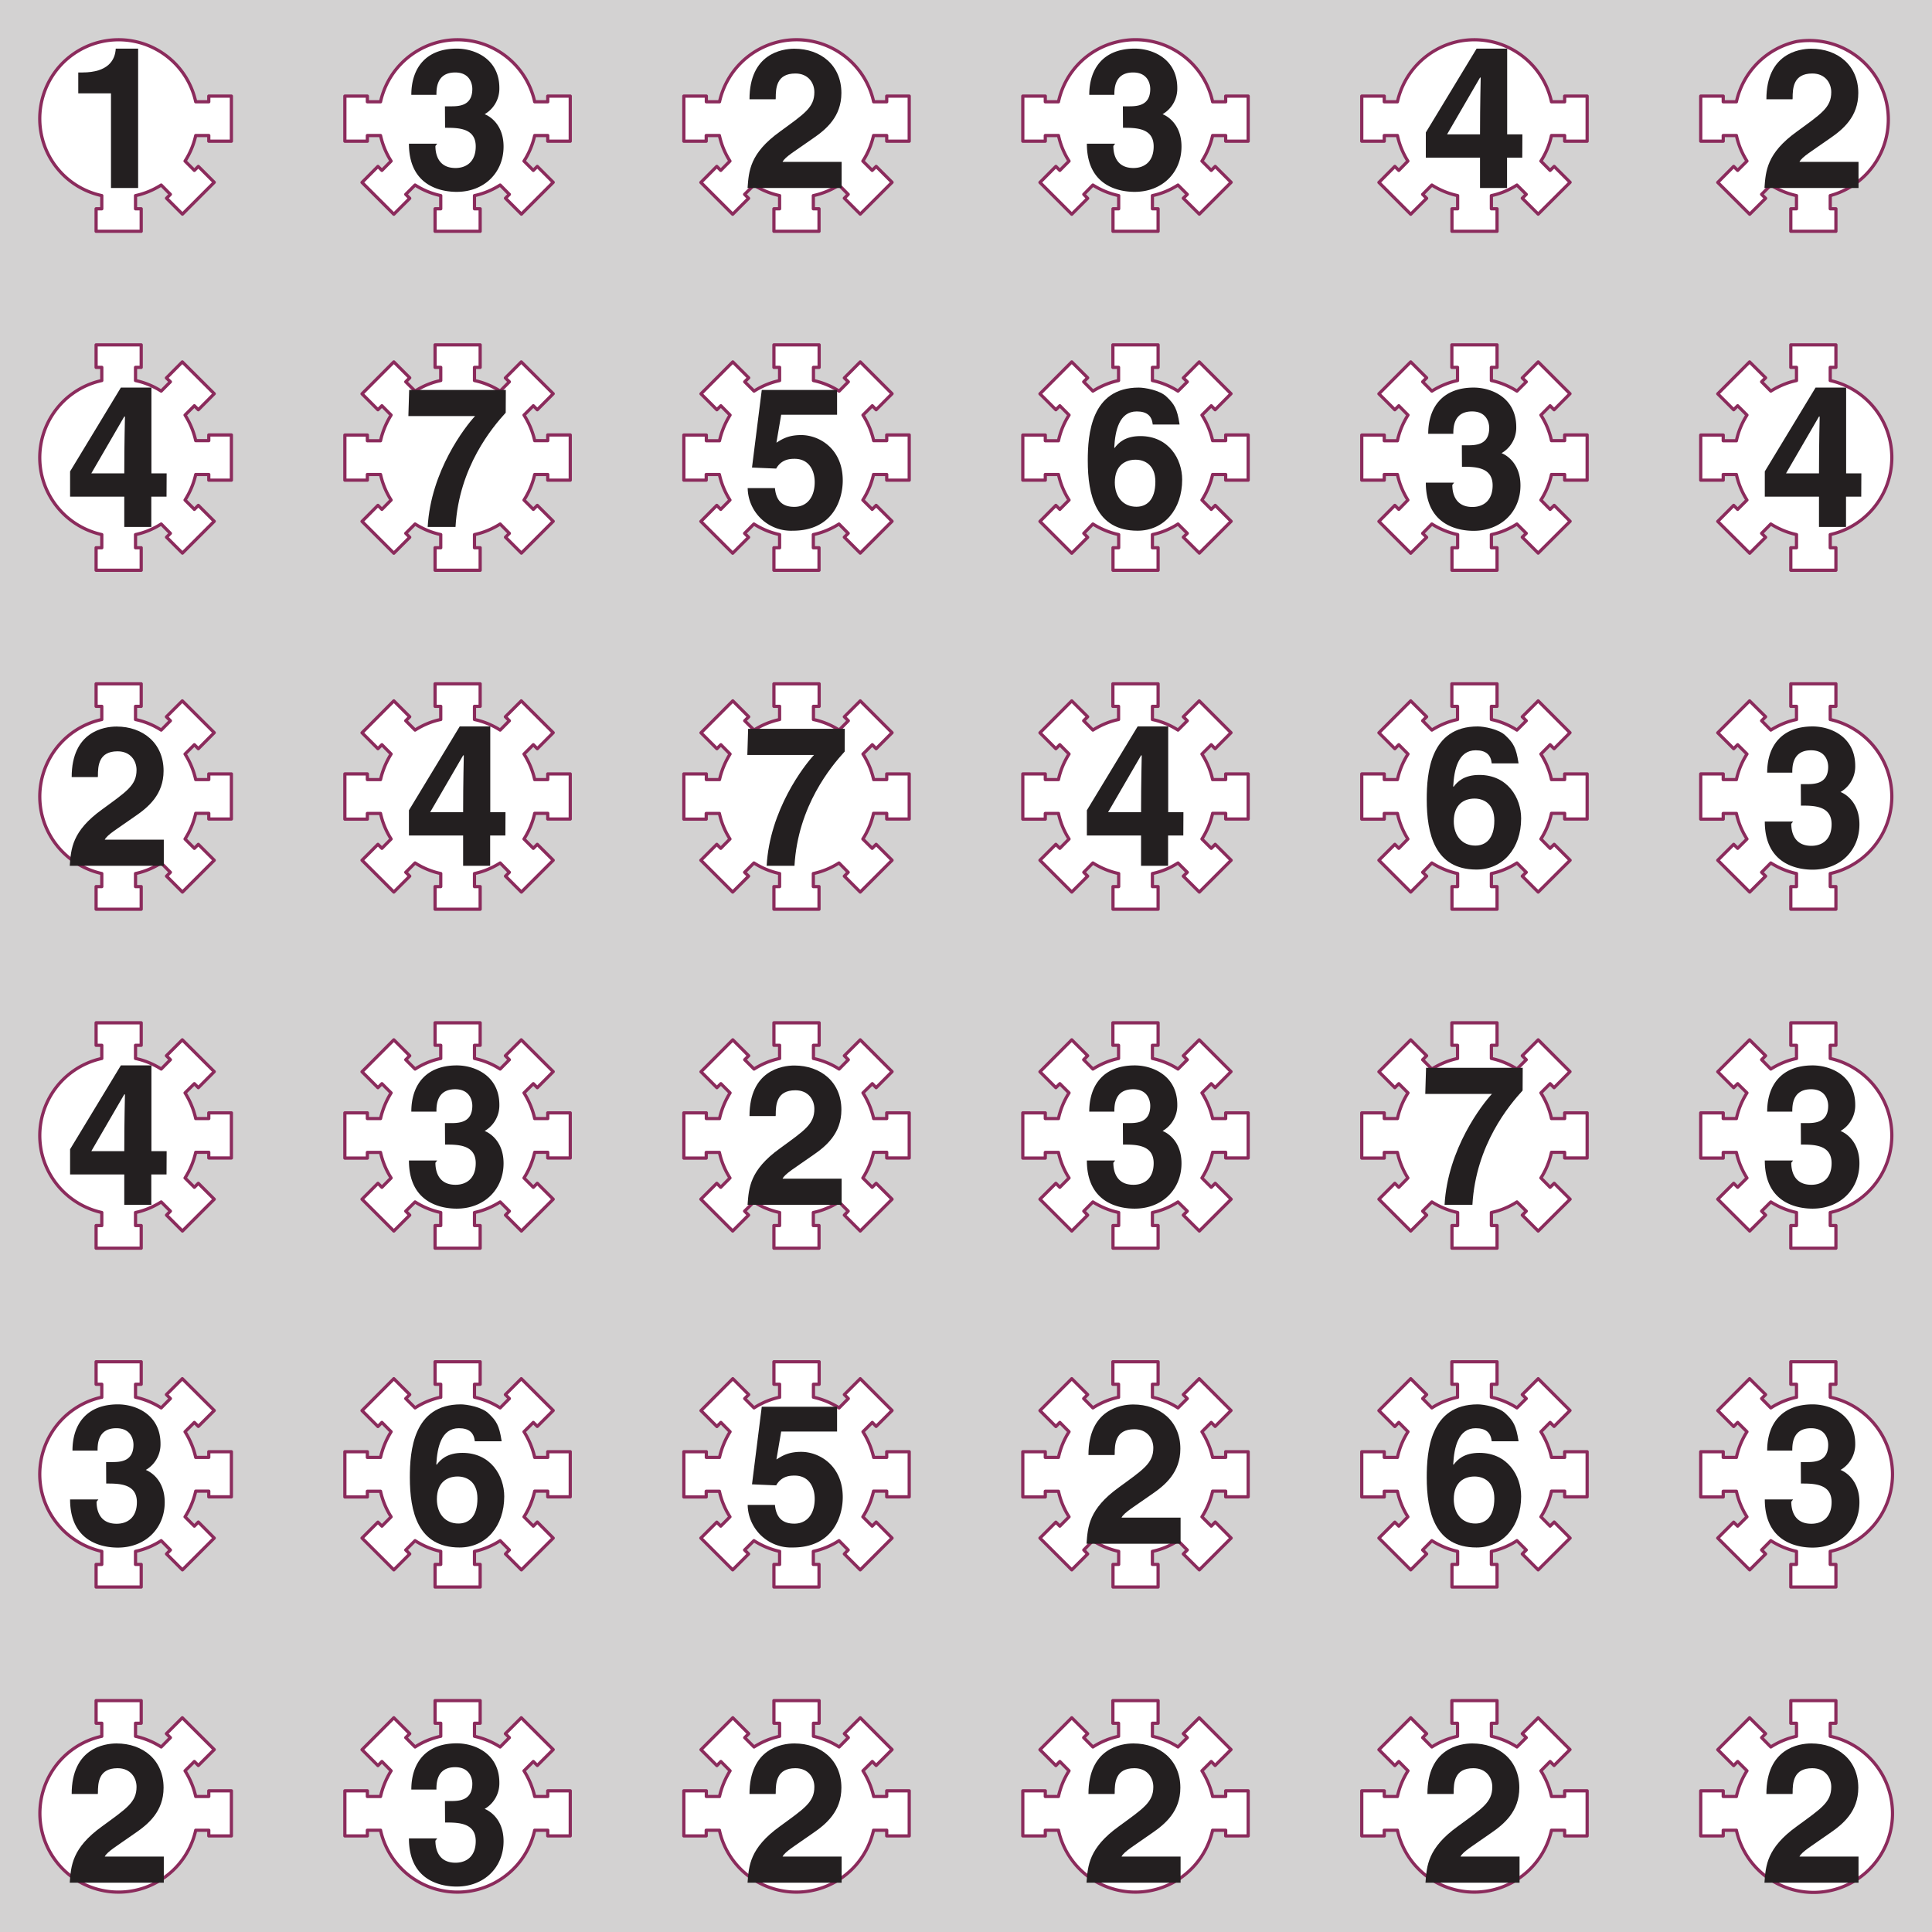
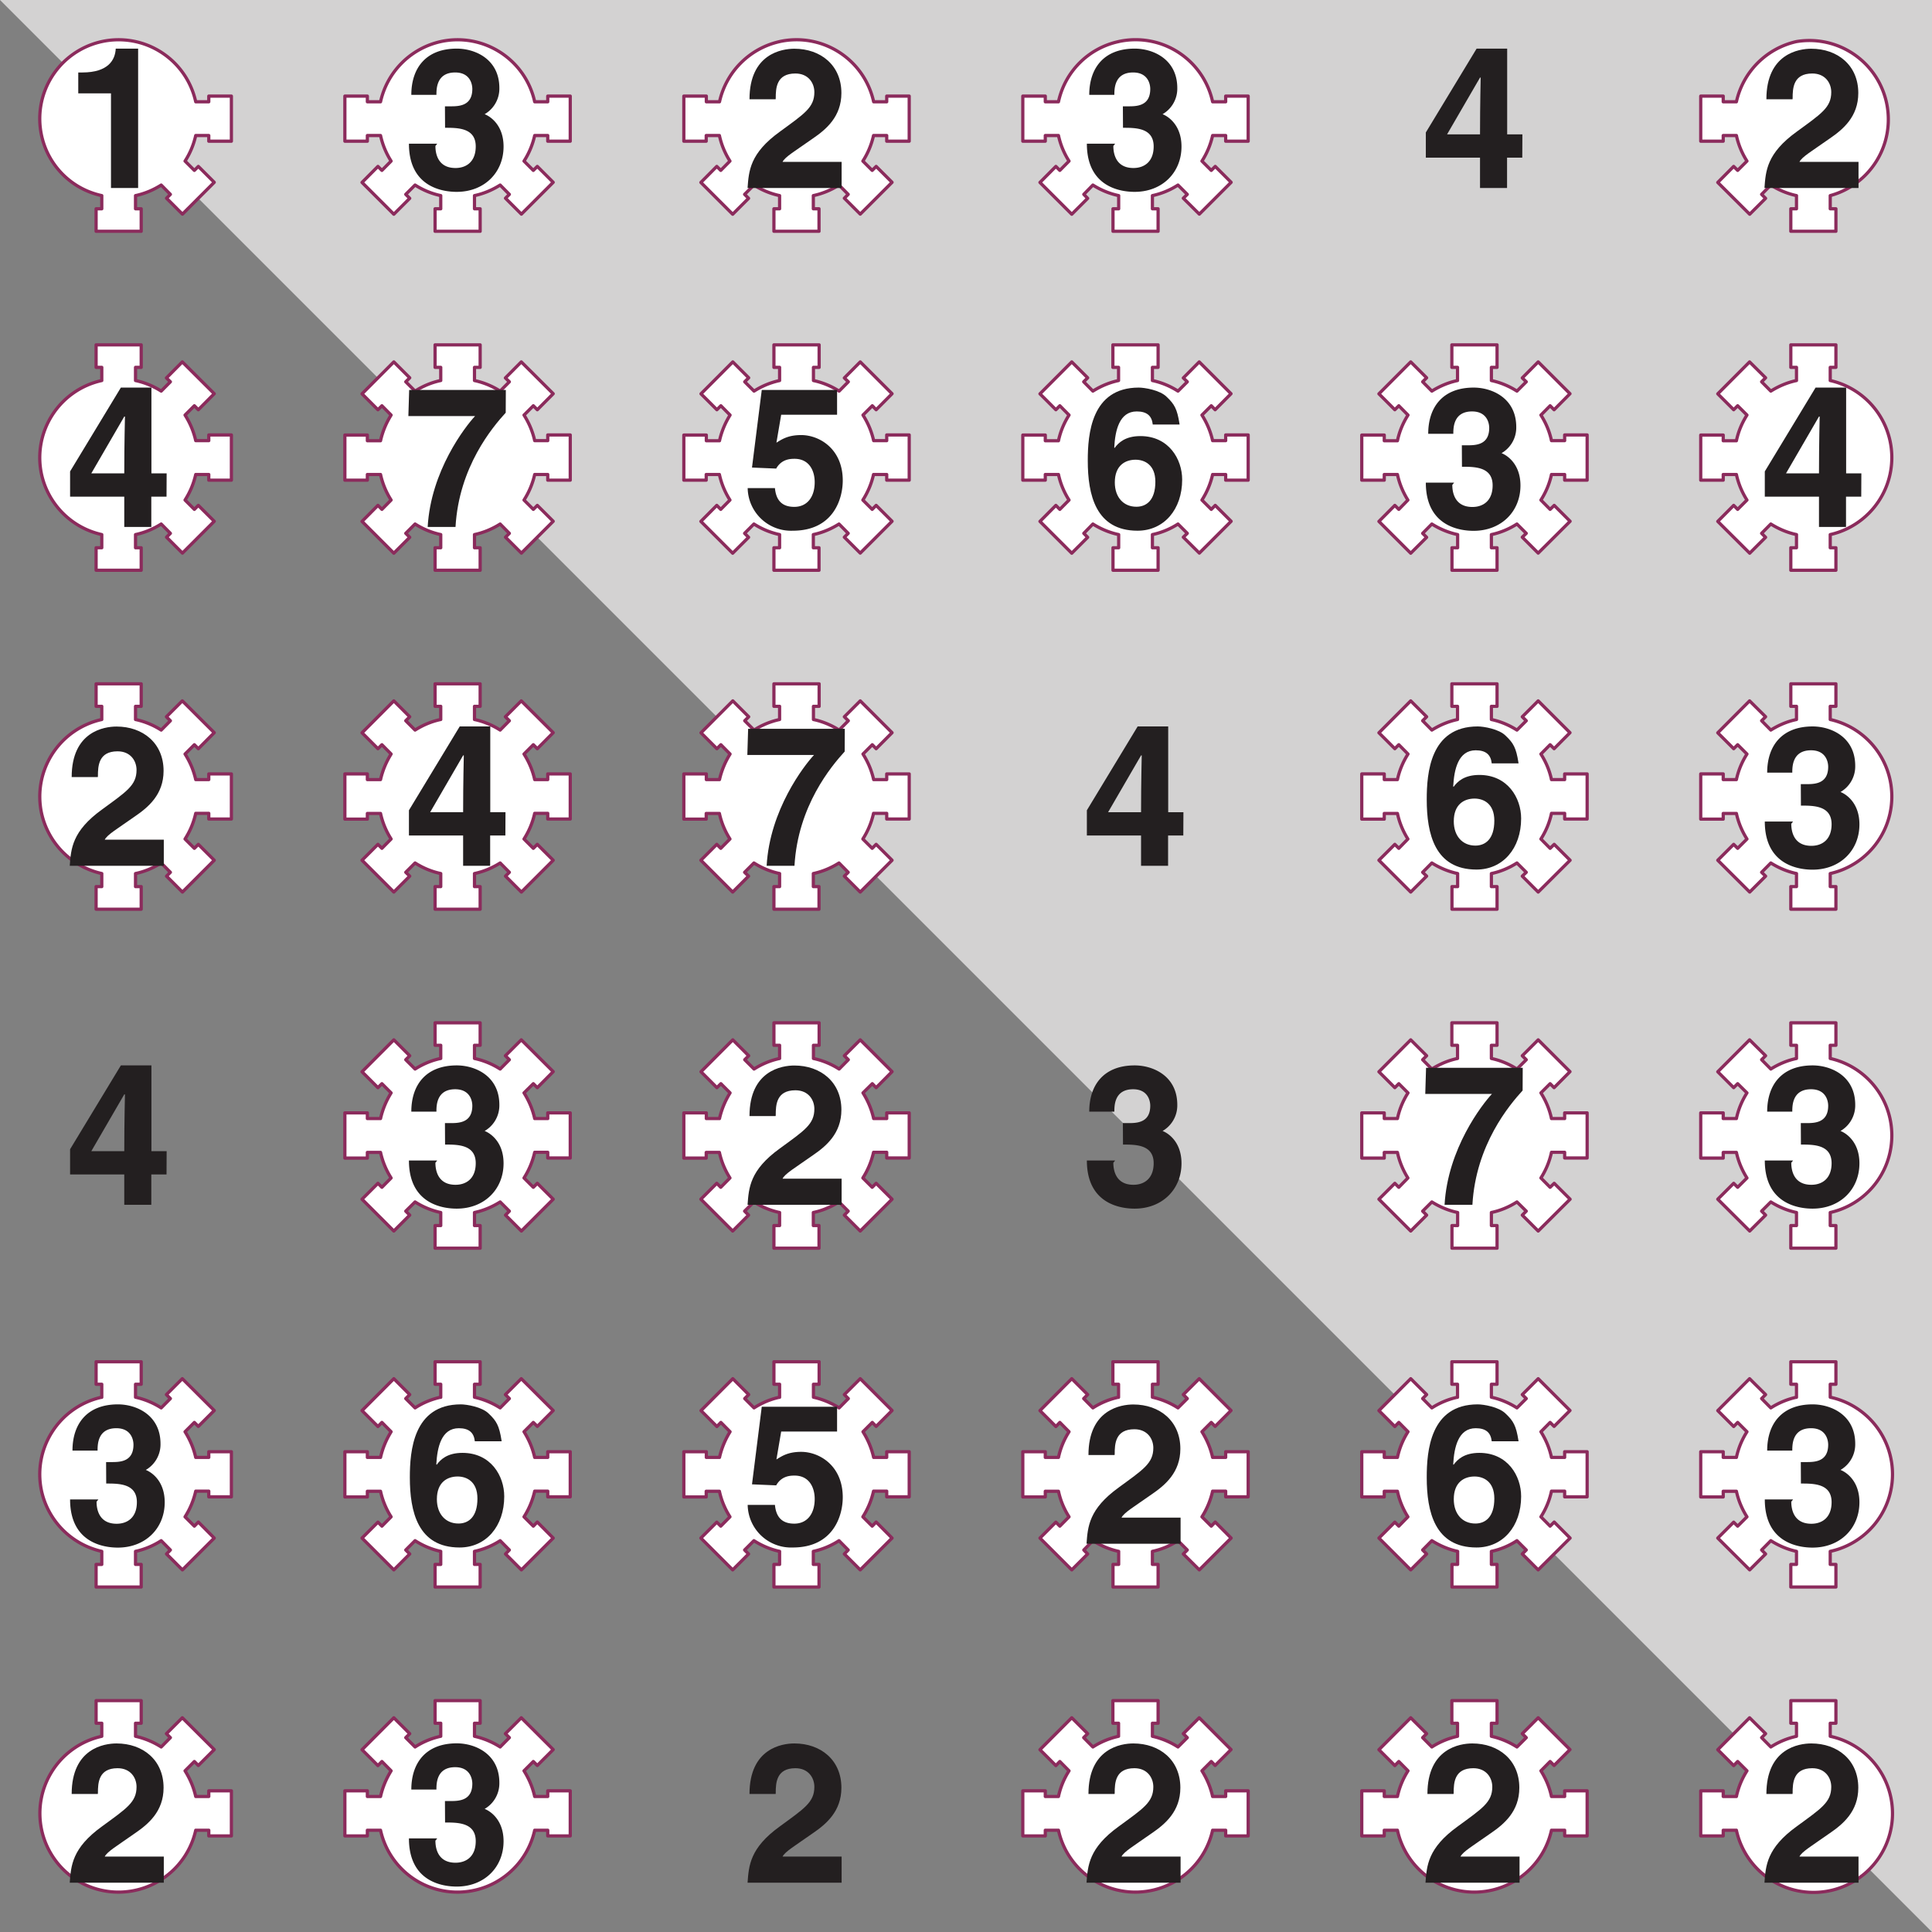
<svg xmlns="http://www.w3.org/2000/svg" xmlns:xlink="http://www.w3.org/1999/xlink" width="226.77" height="226.77" viewBox="0 0 170.079 170.079">
  <rect x="0" y="0" width="170.079" height="170.079" fill="#808080" stroke="none" />
  <defs>
    <symbol overflow="visible" id="b">
      <path d="M1.17-8.33h2.88V0h2.39v-12.27H4.47c-.05 1-.66 2.1-2.95 2.1h-.35zm0 0" />
    </symbol>
    <symbol overflow="visible" id="c">
      <path d="M3.63-5.3c1.1 0 2.7-.01 2.7 1.64 0 1.35-.83 1.9-1.78 1.9-1.61 0-1.77-1.36-1.77-1.94l.16-.2H.45C.45-.01 3.52.34 4.65.34c2.44 0 4.13-1.7 4.13-3.99 0-2.06-1.39-2.8-1.83-2.9v.14A2.6 2.6 0 0 0 8.41-8.8c0-2.54-2.13-3.47-3.75-3.47-2.72 0-4 1.72-4 4.07h2.21c0-.52 0-1.97 1.65-1.97 1.3 0 1.51 1.01 1.51 1.45 0 1.58-1.31 1.53-2.03 1.53h-.38zm0 0" />
    </symbol>
    <symbol overflow="visible" id="d">
      <path d="M2.9-7.9c0-.88.05-2.18 1.73-2.18 1.15 0 1.67.85 1.67 1.64 0 1.36-.88 1.9-3.05 3.49C.62-3.05.53-1.5.42 0H8.7v-2.3h-5.2c.23-.45 1.07-.93 2.67-2.06 1.17-.8 2.51-1.92 2.51-4 0-2.45-1.83-3.9-4.14-3.9-1.08 0-3.95.43-3.95 4.45h2.3zm0 0" />
    </symbol>
    <symbol overflow="visible" id="e">
      <path d="M2.22-4.55l3-5.17h.06c0 .3-.06 2.19-.06 5H2.3zm6.73-.17H7.61v-7.55H4.92L.45-4.89v2.22h4.77V0H7.6v-2.67h1.34zm0 0" />
    </symbol>
    <symbol overflow="visible" id="f">
      <path d="M8.98-12.06H.47L.4-9.76h5.87c-.87.93-3.9 4.84-4.17 9.76h2.45c.3-5.3 3.27-8.8 4.42-10.06zm0 0" />
    </symbol>
    <symbol overflow="visible" id="g">
      <path d="M3.4-9.88h4.9v-2.18H1.67L.81-5.23l2.13.09C3.42-6 4.24-6 4.56-6c1.25 0 1.77 1 1.77 2.06 0 1.3-.66 2.17-1.8 2.17-1.06 0-1.6-.56-1.7-1.65H.43A3.82 3.82 0 0 0 4.4.33c3.56 0 4.4-2.78 4.4-4.42 0-2.79-2.06-4-3.66-4-1.18 0-1.72.39-2.18.67l.42-2.46zm0 0" />
    </symbol>
    <symbol overflow="visible" id="h">
      <path d="M8.6-9.1c-.2-1.28-.44-1.71-1.12-2.35-.59-.6-1.96-.82-2.46-.82-4.2 0-4.49 4.13-4.49 6.43 0 3.01.7 6.17 4.38 6.17 2.32 0 3.93-1.86 3.93-4.5C8.84-5.97 7.66-8 5.16-8c-1.35 0-1.94.6-2.27 1.05L2.86-7c.08-1.48.44-3.17 1.98-3.17.9 0 1.33.39 1.41 1.15h2.36zM6.48-3.98c0 1.64-.8 2.2-1.67 2.2-1.14 0-1.9-.84-1.9-2.14 0-1.51.93-2 1.83-2 .75 0 1.74.41 1.74 1.94zm0 0" />
    </symbol>
    <clipPath id="a">
      <path d="M0 0h170.08v170.08H0zm0 0" />
    </clipPath>
  </defs>
  <g clip-path="url(#a)">
-     <path d="M0 0h170.08v170.08H0zm0 0" fill="#d3d2d2" />
+     <path d="M0 0h170.08v170.08zm0 0" fill="#d3d2d2" />
  </g>
  <path d="M8.96 3.66a6.95 6.95 0 0 1 8.27 5.3h1.15v-.5h1.99v3.97h-1.99v-.5h-1.15c-.18.8-.5 1.57-.94 2.25l.82.82.35-.35 1.4 1.4-2.8 2.8-1.4-1.4.34-.34-.81-.82c-.7.44-1.46.76-2.26.93v1.16h.5v1.98H8.46v-1.98h.5v-1.16a6.9 6.9 0 0 1-5.3-5.29 6.95 6.95 0 0 1 5.3-8.27zm0 0" fill="#fff" stroke-width=".283" stroke-linecap="round" stroke-linejoin="round" stroke="#8b2b5c" stroke-miterlimit="10" />
  <use xlink:href="#b" x="5.72" y="16.55" fill="#231f20" />
  <path d="M38.8 3.66a6.95 6.95 0 0 1 8.27 5.3h1.15v-.5h1.98v3.97h-1.98v-.5h-1.15c-.18.8-.5 1.57-.94 2.25l.82.82.35-.35 1.4 1.4-2.8 2.8-1.4-1.4.34-.34-.81-.82c-.7.44-1.46.76-2.26.93v1.16h.5v1.98H38.3v-1.98h.5v-1.16c-.8-.17-1.57-.49-2.26-.93l-.82.82.35.35-1.4 1.4-2.8-2.8 1.4-1.41.35.35.81-.82a6.92 6.92 0 0 1-.93-2.25h-1.16v.5h-1.98V8.46h1.98v.5h1.16a6.98 6.98 0 0 1 5.3-5.3zm0 0" fill="#fff" stroke-width=".283" stroke-linecap="round" stroke-linejoin="round" stroke="#8b2b5c" stroke-miterlimit="10" />
  <use xlink:href="#c" x="35.55" y="16.55" fill="#231f20" />
  <path d="M68.63 3.66a6.95 6.95 0 0 1 8.28 5.3h1.15v-.5h1.98v3.97h-1.98v-.5H76.9c-.18.8-.5 1.57-.94 2.25l.82.82.35-.35 1.4 1.4-2.8 2.8-1.4-1.4.34-.34-.81-.82a6.9 6.9 0 0 1-2.26.93v1.16h.5v1.98h-3.97v-1.98h.5v-1.16c-.8-.17-1.57-.49-2.26-.93l-.82.82.35.35-1.4 1.4-2.8-2.8 1.4-1.41.35.35.81-.82a6.92 6.92 0 0 1-.93-2.25h-1.16v.5H60.2V8.46h1.98v.5h1.16a6.98 6.98 0 0 1 5.3-5.3zm0 0" fill="#fff" stroke-width=".283" stroke-linecap="round" stroke-linejoin="round" stroke="#8b2b5c" stroke-miterlimit="10" />
  <use xlink:href="#d" x="65.39" y="16.55" fill="#231f20" />
  <path d="M98.47 3.66a6.94 6.94 0 0 1 8.28 5.3h1.15v-.5h1.98v3.97h-1.98v-.5h-1.15c-.18.8-.5 1.57-.94 2.25l.82.82.35-.35 1.4 1.4-2.8 2.8-1.41-1.4.35-.34-.82-.82c-.68.44-1.45.76-2.25.93v1.16h.5v1.98h-3.97v-1.98h.5v-1.16a6.9 6.9 0 0 1-2.27-.93l-.8.82.34.35-1.4 1.4-2.8-2.8 1.4-1.41.35.35.81-.82a6.85 6.85 0 0 1-.93-2.25h-1.16v.5h-1.98V8.46h1.98v.5h1.16a6.9 6.9 0 0 1 5.3-5.3zm0 0" fill="#fff" stroke-width=".283" stroke-linecap="round" stroke-linejoin="round" stroke="#8b2b5c" stroke-miterlimit="10" />
  <use xlink:href="#c" x="95.23" y="16.55" fill="#231f20" />
-   <path d="M128.31 3.66a6.95 6.95 0 0 1 8.27 5.3h1.16v-.5h1.98v3.97h-1.98v-.5h-1.16c-.17.8-.49 1.57-.93 2.25l.81.82.36-.35 1.4 1.4-2.81 2.8-1.4-1.4.35-.34-.82-.82c-.69.44-1.45.76-2.25.93v1.16h.5v1.98h-3.97v-1.98h.5v-1.16a6.9 6.9 0 0 1-2.27-.93l-.81.82.35.35-1.4 1.4-2.8-2.8 1.4-1.41.35.35.8-.82a6.92 6.92 0 0 1-.92-2.25h-1.16v.5h-1.98V8.46h1.98v.5h1.16a6.98 6.98 0 0 1 5.3-5.3zm0 0" fill="#fff" stroke-width=".283" stroke-linecap="round" stroke-linejoin="round" stroke="#8b2b5c" stroke-miterlimit="10" />
  <use xlink:href="#e" x="125.07" y="16.55" fill="#231f20" />
  <path d="M158.15 3.66a6.95 6.95 0 0 1 2.97 13.56v1.16h.5v1.98h-3.97v-1.98h.5v-1.16c-.8-.17-1.56-.49-2.26-.93l-.81.82.35.35-1.4 1.4-2.81-2.8 1.4-1.41.35.35.82-.82a6.92 6.92 0 0 1-.93-2.25h-1.16v.5h-1.98V8.46h1.98v.5h1.16a6.98 6.98 0 0 1 5.29-5.3zm0 0" fill="#fff" stroke-width=".283" stroke-linecap="round" stroke-linejoin="round" stroke="#8b2b5c" stroke-miterlimit="10" />
  <use xlink:href="#d" x="154.91" y="16.55" fill="#231f20" />
  <path d="M8.96 33.5v-1.16h-.5v-1.98h3.97v1.98h-.5v1.16c.8.17 1.57.49 2.26.93l.81-.82-.35-.34 1.4-1.41 2.81 2.8-1.4 1.41-.35-.35-.82.82c.44.69.76 1.45.94 2.25h1.15v-.5h1.99v3.98h-1.99v-.5h-1.15c-.18.8-.5 1.56-.94 2.25l.82.82.35-.35 1.4 1.4-2.8 2.8-1.4-1.4.34-.34-.81-.82c-.7.44-1.46.76-2.26.93v1.16h.5v1.98H8.46v-1.98h.5v-1.16a6.98 6.98 0 0 1-5.3-5.29 6.95 6.95 0 0 1 5.3-8.27zm0 0" fill="#fff" stroke-width=".283" stroke-linecap="round" stroke-linejoin="round" stroke="#8b2b5c" stroke-miterlimit="10" />
  <use xlink:href="#e" x="5.72" y="46.39" fill="#231f20" />
  <path d="M38.8 33.5v-1.16h-.5v-1.98h3.97v1.98h-.5v1.16c.8.17 1.57.49 2.26.93l.81-.82-.35-.34 1.4-1.41 2.81 2.8-1.4 1.41-.35-.35-.82.82c.44.69.76 1.45.94 2.25h1.15v-.5h1.98v3.98h-1.98v-.5h-1.15c-.18.8-.5 1.56-.94 2.25l.82.82.35-.35 1.4 1.4-2.8 2.8-1.4-1.4.34-.34-.81-.82c-.7.44-1.46.76-2.26.93v1.16h.5v1.98H38.3v-1.98h.5v-1.16c-.8-.17-1.57-.49-2.26-.93l-.82.82.35.35-1.4 1.4-2.8-2.8 1.4-1.41.35.35.81-.82a6.96 6.96 0 0 1-.93-2.25h-1.16v.5h-1.98V38.3h1.98v.5h1.16c.18-.81.5-1.57.93-2.26l-.81-.82-.35.35-1.4-1.4 2.8-2.81 1.4 1.4-.35.35.82.82c.69-.44 1.45-.76 2.25-.93zm0 0" fill="#fff" stroke-width=".283" stroke-linecap="round" stroke-linejoin="round" stroke="#8b2b5c" stroke-miterlimit="10" />
  <use xlink:href="#f" x="35.55" y="46.39" fill="#231f20" />
  <path d="M68.63 33.5v-1.16h-.5v-1.98h3.98v1.98h-.5v1.16c.8.17 1.57.49 2.26.93l.81-.82-.35-.34 1.4-1.41 2.8 2.8-1.4 1.41-.34-.35-.82.82c.44.69.76 1.45.94 2.25h1.15v-.5h1.98v3.98h-1.98v-.5H76.9c-.18.8-.5 1.56-.94 2.25l.82.82.35-.35 1.4 1.4-2.8 2.8-1.4-1.4.34-.34-.81-.82c-.7.44-1.46.76-2.26.93v1.16h.5v1.98h-3.97v-1.98h.5v-1.16c-.8-.17-1.57-.49-2.26-.93l-.82.82.35.35-1.4 1.4-2.8-2.8 1.4-1.41.35.35.81-.82a6.96 6.96 0 0 1-.93-2.25h-1.16v.5H60.2V38.3h1.98v.5h1.16c.18-.81.5-1.57.93-2.26l-.81-.82-.35.35-1.4-1.4 2.8-2.81 1.4 1.4-.35.35.82.82a6.92 6.92 0 0 1 2.25-.93zm0 0" fill="#fff" stroke-width=".283" stroke-linecap="round" stroke-linejoin="round" stroke="#8b2b5c" stroke-miterlimit="10" />
  <use xlink:href="#g" x="65.39" y="46.39" fill="#231f20" />
  <path d="M98.47 33.5v-1.16h-.5v-1.98h3.98v1.98h-.5v1.16c.8.17 1.57.49 2.25.93l.82-.82-.35-.34 1.4-1.41 2.8 2.8-1.4 1.41-.34-.35-.82.82c.44.69.76 1.45.94 2.25h1.15v-.5h1.98v3.98h-1.98v-.5h-1.15c-.18.8-.5 1.56-.94 2.25l.82.82.35-.35 1.4 1.4-2.8 2.8-1.41-1.4.35-.34-.82-.82c-.68.44-1.45.76-2.25.93v1.16h.5v1.98h-3.97v-1.98h.5v-1.16c-.8-.17-1.57-.49-2.27-.93l-.8.82.34.35-1.4 1.4-2.8-2.8 1.4-1.41.35.35.81-.82a6.88 6.88 0 0 1-.93-2.25h-1.16v.5h-1.98V38.3h1.98v.5h1.16c.17-.81.49-1.57.93-2.26l-.81-.82-.35.35-1.4-1.4 2.8-2.81 1.4 1.4-.35.35.81.82c.7-.44 1.46-.76 2.26-.93zm0 0" fill="#fff" stroke-width=".283" stroke-linecap="round" stroke-linejoin="round" stroke="#8b2b5c" stroke-miterlimit="10" />
  <use xlink:href="#h" x="95.23" y="46.39" fill="#231f20" />
  <path d="M128.31 33.5v-1.16h-.5v-1.98h3.98v1.98h-.5v1.16c.8.17 1.56.49 2.25.93l.82-.82-.35-.34 1.4-1.41 2.8 2.8-1.4 1.41-.35-.35-.81.82c.44.69.76 1.45.93 2.25h1.16v-.5h1.98v3.98h-1.98v-.5h-1.16c-.17.8-.49 1.56-.93 2.25l.81.82.36-.35 1.4 1.4-2.81 2.8-1.4-1.4.35-.34-.82-.82c-.69.44-1.45.76-2.25.93v1.16h.5v1.98h-3.97v-1.98h.5v-1.16c-.8-.17-1.57-.49-2.27-.93l-.81.82.35.35-1.4 1.4-2.8-2.8 1.4-1.41.35.35.8-.82a6.96 6.96 0 0 1-.92-2.25h-1.16v.5h-1.98V38.3h1.98v.5h1.16c.17-.81.49-1.57.93-2.26l-.81-.82-.35.35-1.4-1.4 2.8-2.81 1.4 1.4-.35.35.81.82c.7-.44 1.46-.76 2.26-.93zm0 0" fill="#fff" stroke-width=".283" stroke-linecap="round" stroke-linejoin="round" stroke="#8b2b5c" stroke-miterlimit="10" />
  <use xlink:href="#c" x="125.07" y="46.39" fill="#231f20" />
  <path d="M158.15 33.5v-1.16h-.5v-1.98h3.97v1.98h-.5v1.16a6.95 6.95 0 0 1 0 13.56v1.16h.5v1.98h-3.97v-1.98h.5v-1.16c-.8-.17-1.56-.49-2.26-.93l-.81.82.35.35-1.4 1.4-2.81-2.8 1.4-1.41.35.35.82-.82a6.96 6.96 0 0 1-.93-2.25h-1.16v.5h-1.98V38.3h1.98v.5h1.16c.17-.81.49-1.57.93-2.26l-.82-.82-.35.35-1.4-1.4 2.8-2.81 1.41 1.4-.35.35.81.82c.7-.44 1.46-.76 2.26-.93zm0 0" fill="#fff" stroke-width=".283" stroke-linecap="round" stroke-linejoin="round" stroke="#8b2b5c" stroke-miterlimit="10" />
  <use xlink:href="#e" x="154.91" y="46.39" fill="#231f20" />
  <path d="M8.96 63.34v-1.16h-.5V60.2h3.97v1.98h-.5v1.16c.8.17 1.57.49 2.26.93l.81-.82-.35-.35 1.4-1.4 2.81 2.8-1.4 1.41-.35-.35-.82.82c.44.69.76 1.45.94 2.25h1.15v-.5h1.99v3.97h-1.99v-.5h-1.15c-.18.81-.5 1.57-.94 2.26l.82.82.35-.35 1.4 1.4-2.8 2.8-1.4-1.4.34-.34-.81-.82c-.7.44-1.46.76-2.26.93v1.15h.5v1.99H8.46v-1.99h.5V76.9a6.98 6.98 0 0 1-5.3-5.3 6.95 6.95 0 0 1 5.3-8.26zm0 0" fill="#fff" stroke-width=".283" stroke-linecap="round" stroke-linejoin="round" stroke="#8b2b5c" stroke-miterlimit="10" />
  <use xlink:href="#d" x="5.72" y="76.22" fill="#231f20" />
  <path d="M38.8 63.34v-1.16h-.5V60.2h3.97v1.98h-.5v1.16c.8.17 1.57.49 2.26.93l.81-.82-.35-.35 1.4-1.4 2.81 2.8-1.4 1.41-.35-.35-.82.82c.44.69.76 1.45.94 2.25h1.15v-.5h1.98v3.97h-1.98v-.5h-1.15c-.18.81-.5 1.57-.94 2.26l.82.82.35-.35 1.4 1.4-2.8 2.8-1.4-1.4.34-.34-.81-.82c-.7.44-1.46.76-2.26.93v1.15h.5v1.99H38.3v-1.99h.5V76.9c-.8-.17-1.57-.49-2.26-.93l-.82.82.35.34-1.4 1.4-2.8-2.8 1.4-1.4.35.35.81-.82a6.95 6.95 0 0 1-.93-2.25h-1.16v.5h-1.98v-3.98h1.98v.5h1.16c.18-.8.5-1.56.93-2.25l-.81-.82-.35.35-1.4-1.4 2.8-2.81 1.4 1.4-.35.35.82.82c.69-.44 1.45-.76 2.25-.93zm0 0" fill="#fff" stroke-width=".283" stroke-linecap="round" stroke-linejoin="round" stroke="#8b2b5c" stroke-miterlimit="10" />
  <use xlink:href="#e" x="35.55" y="76.22" fill="#231f20" />
  <path d="M68.63 63.34v-1.16h-.5V60.2h3.98v1.98h-.5v1.16c.8.17 1.57.49 2.26.93l.81-.82-.35-.35 1.4-1.4 2.8 2.8-1.4 1.41-.34-.35-.82.82c.44.69.76 1.45.94 2.25h1.15v-.5h1.98v3.97h-1.98v-.5H76.9c-.18.81-.5 1.57-.94 2.26l.82.82.35-.35 1.4 1.4-2.8 2.8-1.4-1.4.34-.34-.81-.82c-.7.44-1.46.76-2.26.93v1.15h.5v1.99h-3.97v-1.99h.5V76.9c-.8-.17-1.57-.49-2.26-.93l-.82.82.35.34-1.4 1.4-2.8-2.8 1.4-1.4.35.35.81-.82a6.95 6.95 0 0 1-.93-2.25h-1.16v.5H60.2v-3.98h1.98v.5h1.16c.18-.8.5-1.56.93-2.25l-.81-.82-.35.35-1.4-1.4 2.8-2.81 1.4 1.4-.35.35.82.82a6.92 6.92 0 0 1 2.25-.93zm0 0" fill="#fff" stroke-width=".283" stroke-linecap="round" stroke-linejoin="round" stroke="#8b2b5c" stroke-miterlimit="10" />
  <use xlink:href="#f" x="65.39" y="76.22" fill="#231f20" />
-   <path d="M98.47 63.34v-1.16h-.5V60.2h3.98v1.98h-.5v1.16c.8.17 1.57.49 2.25.93l.82-.82-.35-.35 1.4-1.4 2.8 2.8-1.4 1.41-.34-.35-.82.82c.44.69.76 1.45.94 2.25h1.15v-.5h1.98v3.97h-1.98v-.5h-1.15c-.18.81-.5 1.57-.94 2.26l.82.82.35-.35 1.4 1.4-2.8 2.8-1.41-1.4.35-.34-.82-.82c-.68.44-1.45.76-2.25.93v1.15h.5v1.99h-3.97v-1.99h.5V76.9c-.8-.17-1.57-.49-2.27-.93l-.8.82.34.34-1.4 1.4-2.8-2.8 1.4-1.4.35.35.81-.82a6.87 6.87 0 0 1-.93-2.25h-1.16v.5h-1.98v-3.98h1.98v.5h1.16c.17-.8.49-1.56.93-2.25l-.81-.82-.35.35-1.4-1.4 2.8-2.81 1.4 1.4-.35.35.81.82c.7-.44 1.46-.76 2.26-.93zm0 0" fill="#fff" stroke-width=".283" stroke-linecap="round" stroke-linejoin="round" stroke="#8b2b5c" stroke-miterlimit="10" />
  <use xlink:href="#e" x="95.23" y="76.22" fill="#231f20" />
  <path d="M128.31 63.34v-1.16h-.5V60.2h3.98v1.98h-.5v1.16c.8.17 1.56.49 2.25.93l.82-.82-.35-.35 1.4-1.4 2.8 2.8-1.4 1.41-.35-.35-.81.82c.44.69.76 1.45.93 2.25h1.16v-.5h1.98v3.97h-1.98v-.5h-1.16c-.17.81-.49 1.57-.93 2.26l.81.82.36-.35 1.4 1.4-2.81 2.8-1.4-1.4.35-.34-.82-.82c-.69.44-1.45.76-2.25.93v1.15h.5v1.99h-3.97v-1.99h.5V76.9c-.8-.17-1.57-.49-2.27-.93l-.81.82.35.34-1.4 1.4-2.8-2.8 1.4-1.4.35.35.8-.82a6.95 6.95 0 0 1-.92-2.25h-1.16v.5h-1.98v-3.98h1.98v.5h1.16c.17-.8.49-1.56.93-2.25l-.81-.82-.35.35-1.4-1.4 2.8-2.81 1.4 1.4-.35.35.81.82c.7-.44 1.46-.76 2.26-.93zm0 0" fill="#fff" stroke-width=".283" stroke-linecap="round" stroke-linejoin="round" stroke="#8b2b5c" stroke-miterlimit="10" />
  <use xlink:href="#h" x="125.07" y="76.22" fill="#231f20" />
  <path d="M158.15 63.34v-1.16h-.5V60.2h3.97v1.98h-.5v1.16a6.95 6.95 0 0 1 0 13.56v1.15h.5v1.99h-3.97v-1.99h.5V76.9c-.8-.17-1.56-.49-2.26-.93l-.81.82.35.34-1.4 1.4-2.81-2.8 1.4-1.4.35.35.82-.82a6.95 6.95 0 0 1-.93-2.25h-1.16v.5h-1.98v-3.98h1.98v.5h1.16c.17-.8.49-1.56.93-2.25l-.82-.82-.35.35-1.4-1.4 2.8-2.81 1.41 1.4-.35.35.81.82c.7-.44 1.46-.76 2.26-.93zm0 0" fill="#fff" stroke-width=".283" stroke-linecap="round" stroke-linejoin="round" stroke="#8b2b5c" stroke-miterlimit="10" />
  <use xlink:href="#c" x="154.91" y="76.22" fill="#231f20" />
-   <path d="M8.96 93.18v-1.16h-.5v-1.98h3.97v1.98h-.5v1.16c.8.17 1.57.49 2.26.93l.81-.82-.35-.35 1.4-1.4 2.81 2.8-1.4 1.41-.35-.35-.82.81c.44.7.76 1.46.94 2.26h1.15v-.5h1.99v3.97h-1.99v-.5h-1.15c-.18.8-.5 1.57-.94 2.26l.82.82.35-.35 1.4 1.4-2.8 2.8-1.4-1.4.34-.35-.81-.81c-.7.44-1.46.76-2.26.93v1.15h.5v1.99H8.46v-1.99h.5v-1.15a6.98 6.98 0 0 1-5.3-5.3 6.95 6.95 0 0 1 5.3-8.26zm0 0" fill="#fff" stroke-width=".283" stroke-linecap="round" stroke-linejoin="round" stroke="#8b2b5c" stroke-miterlimit="10" />
  <use xlink:href="#e" x="5.72" y="106.06" fill="#231f20" />
  <path d="M38.8 93.18v-1.16h-.5v-1.98h3.97v1.98h-.5v1.16c.8.17 1.57.49 2.26.93l.81-.82-.35-.35 1.4-1.4 2.81 2.8-1.4 1.41-.35-.35-.82.81c.44.7.76 1.46.94 2.26h1.15v-.5h1.98v3.97h-1.98v-.5h-1.15c-.18.8-.5 1.57-.94 2.26l.82.82.35-.35 1.4 1.4-2.8 2.8-1.4-1.4.34-.35-.81-.81c-.7.44-1.46.76-2.26.93v1.15h.5v1.99H38.3v-1.99h.5v-1.15c-.8-.17-1.57-.49-2.26-.93l-.82.81.35.35-1.4 1.4-2.8-2.8 1.4-1.4.35.35.81-.82a6.98 6.98 0 0 1-.93-2.25h-1.16v.5h-1.98v-3.98h1.98v.5h1.16c.18-.8.5-1.57.93-2.26l-.81-.81-.35.35-1.4-1.4 2.8-2.81 1.4 1.4-.35.35.82.82c.69-.44 1.45-.76 2.25-.93zm0 0" fill="#fff" stroke-width=".283" stroke-linecap="round" stroke-linejoin="round" stroke="#8b2b5c" stroke-miterlimit="10" />
  <use xlink:href="#c" x="35.55" y="106.06" fill="#231f20" />
  <path d="M68.63 93.18v-1.16h-.5v-1.98h3.98v1.98h-.5v1.16c.8.17 1.57.49 2.26.93l.81-.82-.35-.35 1.4-1.4 2.8 2.8-1.4 1.41-.34-.35-.82.81c.44.7.76 1.46.94 2.26h1.15v-.5h1.98v3.97h-1.98v-.5H76.9c-.18.8-.5 1.57-.94 2.26l.82.82.35-.35 1.4 1.4-2.8 2.8-1.4-1.4.34-.35-.81-.81c-.7.44-1.46.76-2.26.93v1.15h.5v1.99h-3.97v-1.99h.5v-1.15c-.8-.17-1.57-.49-2.26-.93l-.82.81.35.35-1.4 1.4-2.8-2.8 1.4-1.4.35.35.81-.82a6.98 6.98 0 0 1-.93-2.25h-1.16v.5H60.2v-3.98h1.98v.5h1.16c.18-.8.5-1.57.93-2.26l-.81-.81-.35.35-1.4-1.4 2.8-2.81 1.4 1.4-.35.35.82.82a6.92 6.92 0 0 1 2.25-.93zm0 0" fill="#fff" stroke-width=".283" stroke-linecap="round" stroke-linejoin="round" stroke="#8b2b5c" stroke-miterlimit="10" />
  <use xlink:href="#d" x="65.39" y="106.06" fill="#231f20" />
-   <path d="M98.47 93.18v-1.16h-.5v-1.98h3.98v1.98h-.5v1.16c.8.17 1.57.49 2.25.93l.82-.82-.35-.35 1.4-1.4 2.8 2.8-1.4 1.41-.34-.35-.82.81c.44.7.76 1.46.94 2.26h1.15v-.5h1.98v3.97h-1.98v-.5h-1.15c-.18.8-.5 1.57-.94 2.26l.82.82.35-.35 1.4 1.4-2.8 2.8-1.41-1.4.35-.35-.82-.81c-.68.44-1.45.76-2.25.93v1.15h.5v1.99h-3.97v-1.99h.5v-1.15c-.8-.17-1.57-.49-2.27-.93l-.8.81.34.35-1.4 1.4-2.8-2.8 1.4-1.4.35.35.81-.82a6.9 6.9 0 0 1-.93-2.25h-1.16v.5h-1.98v-3.98h1.98v.5h1.16c.17-.8.49-1.57.93-2.26l-.81-.81-.35.35-1.4-1.4 2.8-2.81 1.4 1.4-.35.35.81.82c.7-.44 1.46-.76 2.26-.93zm0 0" fill="#fff" stroke-width=".283" stroke-linecap="round" stroke-linejoin="round" stroke="#8b2b5c" stroke-miterlimit="10" />
  <use xlink:href="#c" x="95.23" y="106.06" fill="#231f20" />
  <path d="M128.31 93.18v-1.16h-.5v-1.98h3.98v1.98h-.5v1.16c.8.17 1.56.49 2.25.93l.82-.82-.35-.35 1.4-1.4 2.8 2.8-1.4 1.41-.35-.35-.81.81c.44.7.76 1.46.93 2.26h1.16v-.5h1.98v3.97h-1.98v-.5h-1.16c-.17.8-.49 1.57-.93 2.26l.81.82.36-.35 1.4 1.4-2.81 2.8-1.4-1.4.35-.35-.82-.81c-.69.44-1.45.76-2.25.93v1.15h.5v1.99h-3.97v-1.99h.5v-1.15c-.8-.17-1.57-.49-2.27-.93l-.81.81.35.35-1.4 1.4-2.8-2.8 1.4-1.4.35.35.8-.82a6.98 6.98 0 0 1-.92-2.25h-1.16v.5h-1.98v-3.98h1.98v.5h1.16c.17-.8.49-1.57.93-2.26l-.81-.81-.35.35-1.4-1.4 2.8-2.81 1.4 1.4-.35.35.81.82c.7-.44 1.46-.76 2.26-.93zm0 0" fill="#fff" stroke-width=".283" stroke-linecap="round" stroke-linejoin="round" stroke="#8b2b5c" stroke-miterlimit="10" />
  <use xlink:href="#f" x="125.07" y="106.06" fill="#231f20" />
  <path d="M158.15 93.18v-1.16h-.5v-1.98h3.97v1.98h-.5v1.16a6.95 6.95 0 0 1 0 13.56v1.15h.5v1.99h-3.97v-1.99h.5v-1.15c-.8-.17-1.56-.49-2.26-.93l-.81.81.35.35-1.4 1.4-2.81-2.8 1.4-1.4.35.35.82-.82a6.98 6.98 0 0 1-.93-2.25h-1.16v.5h-1.98v-3.98h1.98v.5h1.16c.17-.8.49-1.57.93-2.26l-.82-.81-.35.35-1.4-1.4 2.8-2.81 1.41 1.4-.35.35.81.82c.7-.44 1.46-.76 2.26-.93zm0 0" fill="#fff" stroke-width=".283" stroke-linecap="round" stroke-linejoin="round" stroke="#8b2b5c" stroke-miterlimit="10" />
  <use xlink:href="#c" x="154.91" y="106.06" fill="#231f20" />
  <path d="M8.96 123.01v-1.15h-.5v-1.98h3.97v1.98h-.5V123c.8.18 1.57.5 2.26.94l.81-.82-.35-.35 1.4-1.4 2.81 2.8-1.4 1.4-.35-.35-.82.82c.44.7.76 1.46.94 2.26h1.15v-.5h1.99v3.97h-1.99v-.5h-1.15c-.18.8-.5 1.57-.94 2.26l.82.82.35-.36 1.4 1.41-2.8 2.8-1.4-1.4.34-.35-.81-.82c-.7.45-1.46.77-2.26.94v1.15h.5v1.99H8.46v-1.99h.5v-1.15a6.99 6.99 0 0 1-5.3-5.3 6.95 6.95 0 0 1 5.3-8.27zm0 0" fill="#fff" stroke-width=".283" stroke-linecap="round" stroke-linejoin="round" stroke="#8b2b5c" stroke-miterlimit="10" />
  <use xlink:href="#c" x="5.72" y="135.9" fill="#231f20" />
  <path d="M38.8 123.01v-1.15h-.5v-1.98h3.97v1.98h-.5V123c.8.18 1.57.5 2.26.94l.81-.82-.35-.35 1.4-1.4 2.81 2.8-1.4 1.4-.35-.35-.82.82c.44.7.76 1.46.94 2.26h1.15v-.5h1.98v3.97h-1.98v-.5h-1.15c-.18.8-.5 1.57-.94 2.26l.82.82.35-.36 1.4 1.41-2.8 2.8-1.4-1.4.34-.35-.81-.82c-.7.45-1.46.77-2.26.94v1.15h.5v1.99H38.3v-1.99h.5v-1.15c-.8-.17-1.57-.5-2.26-.94l-.82.82.35.35-1.4 1.4-2.8-2.8 1.4-1.4.35.35.81-.82a6.92 6.92 0 0 1-.93-2.25h-1.16v.5h-1.98v-3.98h1.98v.5h1.16c.18-.8.5-1.57.93-2.26l-.81-.82-.35.36-1.4-1.4 2.8-2.81 1.4 1.4-.35.35.82.82c.69-.45 1.45-.76 2.25-.94zm0 0" fill="#fff" stroke-width=".283" stroke-linecap="round" stroke-linejoin="round" stroke="#8b2b5c" stroke-miterlimit="10" />
  <use xlink:href="#h" x="35.55" y="135.9" fill="#231f20" />
  <path d="M68.63 123.01v-1.15h-.5v-1.98h3.98v1.98h-.5V123c.8.18 1.57.5 2.26.94l.81-.82-.35-.35 1.4-1.4 2.8 2.8-1.4 1.4-.34-.35-.82.82c.44.7.76 1.46.94 2.26h1.15v-.5h1.98v3.97h-1.98v-.5H76.9c-.18.8-.5 1.57-.94 2.26l.82.82.35-.36 1.4 1.41-2.8 2.8-1.4-1.4.34-.35-.81-.82c-.7.45-1.46.77-2.26.94v1.15h.5v1.99h-3.97v-1.99h.5v-1.15c-.8-.17-1.57-.5-2.26-.94l-.82.82.35.35-1.4 1.4-2.8-2.8 1.4-1.4.35.35.81-.82a6.92 6.92 0 0 1-.93-2.25h-1.16v.5H60.2v-3.98h1.98v.5h1.16c.18-.8.5-1.57.93-2.26l-.81-.82-.35.36-1.4-1.4 2.8-2.81 1.4 1.4-.35.35.82.82a6.85 6.85 0 0 1 2.25-.94zm0 0" fill="#fff" stroke-width=".283" stroke-linecap="round" stroke-linejoin="round" stroke="#8b2b5c" stroke-miterlimit="10" />
  <use xlink:href="#g" x="65.39" y="135.9" fill="#231f20" />
  <path d="M98.47 123.01v-1.15h-.5v-1.98h3.98v1.98h-.5V123c.8.18 1.57.5 2.25.94l.82-.82-.35-.35 1.4-1.4 2.8 2.8-1.4 1.4-.34-.35-.82.82c.44.7.76 1.46.94 2.26h1.15v-.5h1.98v3.97h-1.98v-.5h-1.15c-.18.8-.5 1.57-.94 2.26l.82.82.35-.36 1.4 1.41-2.8 2.8-1.41-1.4.35-.35-.82-.82c-.68.45-1.45.77-2.25.94v1.15h.5v1.99h-3.97v-1.99h.5v-1.15c-.8-.17-1.57-.5-2.27-.94l-.8.82.34.35-1.4 1.4-2.8-2.8 1.4-1.4.35.35.81-.82a6.85 6.85 0 0 1-.93-2.25h-1.16v.5h-1.98v-3.98h1.98v.5h1.16c.17-.8.49-1.57.93-2.26l-.81-.82-.35.36-1.4-1.4 2.8-2.81 1.4 1.4-.35.35.81.82a6.9 6.9 0 0 1 2.26-.94zm0 0" fill="#fff" stroke-width=".283" stroke-linecap="round" stroke-linejoin="round" stroke="#8b2b5c" stroke-miterlimit="10" />
  <use xlink:href="#d" x="95.23" y="135.9" fill="#231f20" />
  <path d="M128.31 123.01v-1.15h-.5v-1.98h3.98v1.98h-.5V123c.8.18 1.56.5 2.25.94l.82-.82-.35-.35 1.4-1.4 2.8 2.8-1.4 1.4-.35-.35-.81.82c.44.7.76 1.46.93 2.26h1.16v-.5h1.98v3.97h-1.98v-.5h-1.16c-.17.8-.49 1.57-.93 2.26l.81.82.36-.36 1.4 1.41-2.81 2.8-1.4-1.4.35-.35-.82-.82c-.69.45-1.45.77-2.25.94v1.15h.5v1.99h-3.97v-1.99h.5v-1.15c-.8-.17-1.57-.5-2.27-.94l-.81.82.35.35-1.4 1.4-2.8-2.8 1.4-1.4.35.35.8-.82a6.92 6.92 0 0 1-.92-2.25h-1.16v.5h-1.98v-3.98h1.98v.5h1.16c.17-.8.49-1.57.93-2.26l-.81-.82-.35.36-1.4-1.4 2.8-2.81 1.4 1.4-.35.35.81.82a6.9 6.9 0 0 1 2.26-.94zm0 0" fill="#fff" stroke-width=".283" stroke-linecap="round" stroke-linejoin="round" stroke="#8b2b5c" stroke-miterlimit="10" />
  <use xlink:href="#h" x="125.07" y="135.9" fill="#231f20" />
  <path d="M158.15 123.01v-1.15h-.5v-1.98h3.97v1.98h-.5V123a6.94 6.94 0 0 1 0 13.57v1.15h.5v1.99h-3.97v-1.99h.5v-1.15c-.8-.17-1.56-.5-2.26-.94l-.81.82.35.35-1.4 1.4-2.81-2.8 1.4-1.4.35.35.82-.82a6.92 6.92 0 0 1-.93-2.25h-1.16v.5h-1.98v-3.98h1.98v.5h1.16c.17-.8.49-1.57.93-2.26l-.82-.82-.35.36-1.4-1.4 2.8-2.81 1.41 1.4-.35.35.81.82c.7-.45 1.46-.76 2.26-.94zm0 0" fill="#fff" stroke-width=".283" stroke-linecap="round" stroke-linejoin="round" stroke="#8b2b5c" stroke-miterlimit="10" />
  <use xlink:href="#c" x="154.91" y="135.9" fill="#231f20" />
  <path d="M8.96 152.85v-1.15h-.5v-1.99h3.97v1.99h-.5v1.15c.8.18 1.57.5 2.26.94l.81-.82-.35-.35 1.4-1.4 2.81 2.8-1.4 1.4-.35-.35-.82.82c.44.7.76 1.46.94 2.26h1.15v-.5h1.99v3.97h-1.99v-.5h-1.15a6.96 6.96 0 0 1-10.53 4.36 6.95 6.95 0 0 1 2.26-12.63zm0 0" fill="#fff" stroke-width=".283" stroke-linecap="round" stroke-linejoin="round" stroke="#8b2b5c" stroke-miterlimit="10" />
  <use xlink:href="#d" x="5.72" y="165.74" fill="#231f20" />
  <path d="M38.8 152.85v-1.15h-.5v-1.99h3.97v1.99h-.5v1.15c.8.18 1.57.5 2.26.94l.81-.82-.35-.35 1.4-1.4 2.81 2.8-1.4 1.4-.35-.35-.82.82c.44.7.76 1.46.94 2.26h1.15v-.5h1.98v3.97h-1.98v-.5h-1.15a6.96 6.96 0 0 1-10.53 4.36 6.95 6.95 0 0 1-3.04-4.36h-1.16v.5h-1.98v-3.97h1.98v.5h1.16c.18-.8.5-1.57.93-2.26l-.81-.82-.35.36-1.4-1.4 2.8-2.81 1.4 1.4-.35.35.82.82c.69-.45 1.45-.76 2.25-.94zm0 0" fill="#fff" stroke-width=".283" stroke-linecap="round" stroke-linejoin="round" stroke="#8b2b5c" stroke-miterlimit="10" />
  <use xlink:href="#c" x="35.55" y="165.74" fill="#231f20" />
-   <path d="M68.63 152.85v-1.15h-.5v-1.99h3.98v1.99h-.5v1.15c.8.18 1.57.5 2.26.94l.81-.82-.35-.35 1.4-1.4 2.8 2.8-1.4 1.4-.34-.35-.82.82c.44.7.76 1.46.94 2.26h1.15v-.5h1.98v3.97h-1.98v-.5H76.9a6.96 6.96 0 0 1-10.53 4.36 6.93 6.93 0 0 1-3.04-4.36h-1.16v.5H60.2v-3.97h1.98v.5h1.16c.18-.8.5-1.57.93-2.26l-.81-.82-.35.36-1.4-1.4 2.8-2.81 1.4 1.4-.35.35.82.82a6.92 6.92 0 0 1 2.25-.94zm0 0" fill="#fff" stroke-width=".283" stroke-linecap="round" stroke-linejoin="round" stroke="#8b2b5c" stroke-miterlimit="10" />
  <use xlink:href="#d" x="65.39" y="165.74" fill="#231f20" />
  <path d="M98.47 152.85v-1.15h-.5v-1.99h3.98v1.99h-.5v1.15c.8.18 1.57.5 2.25.94l.82-.82-.35-.35 1.4-1.4 2.8 2.8-1.4 1.4-.34-.35-.82.82c.44.7.76 1.46.94 2.26h1.15v-.5h1.98v3.97h-1.98v-.5h-1.15a6.97 6.97 0 0 1-10.54 4.36 6.95 6.95 0 0 1-3.03-4.36h-1.16v.5h-1.98v-3.97h1.98v.5h1.16c.17-.8.49-1.57.93-2.26l-.81-.82-.35.36-1.4-1.4 2.8-2.81 1.4 1.4-.35.35.81.82c.7-.45 1.46-.76 2.26-.94zm0 0" fill="#fff" stroke-width=".283" stroke-linecap="round" stroke-linejoin="round" stroke="#8b2b5c" stroke-miterlimit="10" />
  <use xlink:href="#d" x="95.23" y="165.74" fill="#231f20" />
  <path d="M128.31 152.85v-1.15h-.5v-1.99h3.98v1.99h-.5v1.15c.8.18 1.56.5 2.25.94l.82-.82-.35-.35 1.4-1.4 2.8 2.8-1.4 1.4-.35-.35-.81.82c.44.7.76 1.46.93 2.26h1.16v-.5h1.98v3.97h-1.98v-.5h-1.16a6.96 6.96 0 0 1-10.53 4.36 6.95 6.95 0 0 1-3.03-4.36h-1.16v.5h-1.98v-3.97h1.98v.5h1.16c.17-.8.49-1.57.93-2.26l-.81-.82-.35.36-1.4-1.4 2.8-2.81 1.4 1.4-.35.35.81.82c.7-.45 1.46-.76 2.26-.94zm0 0" fill="#fff" stroke-width=".283" stroke-linecap="round" stroke-linejoin="round" stroke="#8b2b5c" stroke-miterlimit="10" />
  <use xlink:href="#d" x="125.07" y="165.74" fill="#231f20" />
  <path d="M158.15 152.85v-1.15h-.5v-1.99h3.97v1.99h-.5v1.15a6.95 6.95 0 1 1-8.26 8.27h-1.16v.5h-1.98v-3.97h1.98v.5h1.16c.17-.8.49-1.57.93-2.26l-.82-.82-.35.36-1.4-1.4 2.8-2.81 1.41 1.4-.35.35.81.82c.7-.45 1.46-.76 2.26-.94zm0 0" fill="#fff" stroke-width=".283" stroke-linecap="round" stroke-linejoin="round" stroke="#8b2b5c" stroke-miterlimit="10" />
  <use xlink:href="#d" x="154.91" y="165.74" fill="#231f20" />
</svg>